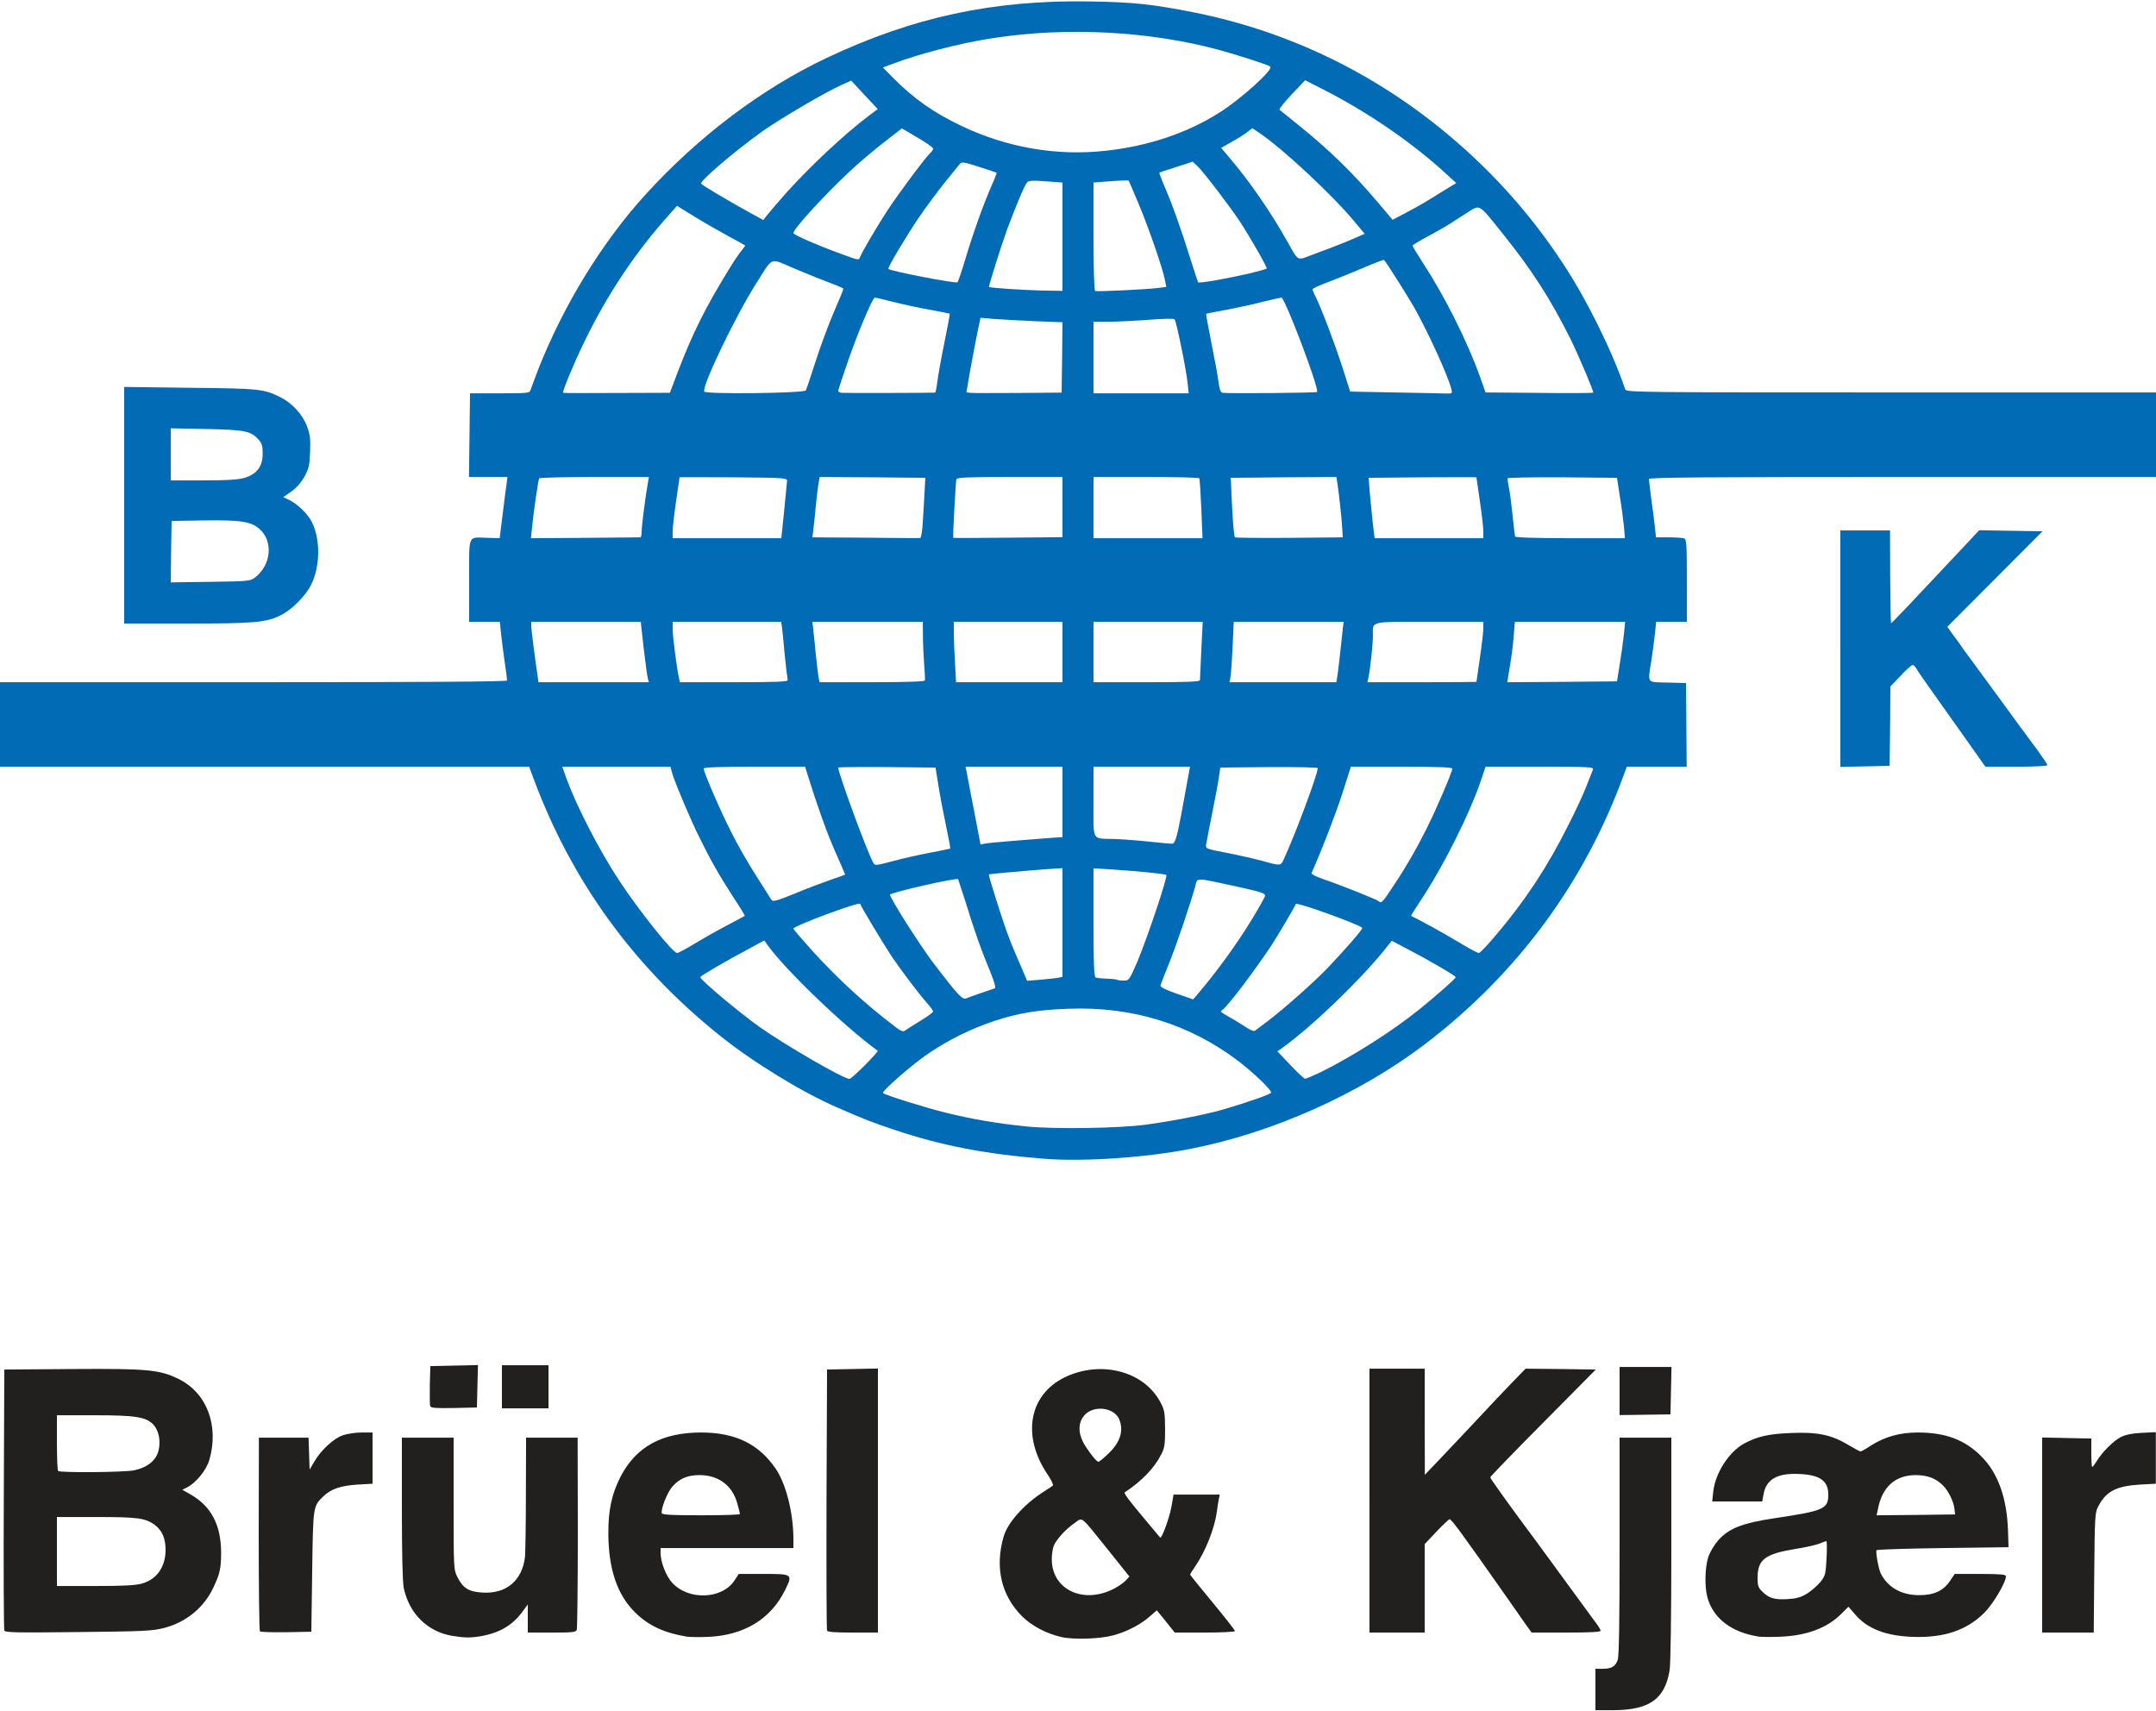
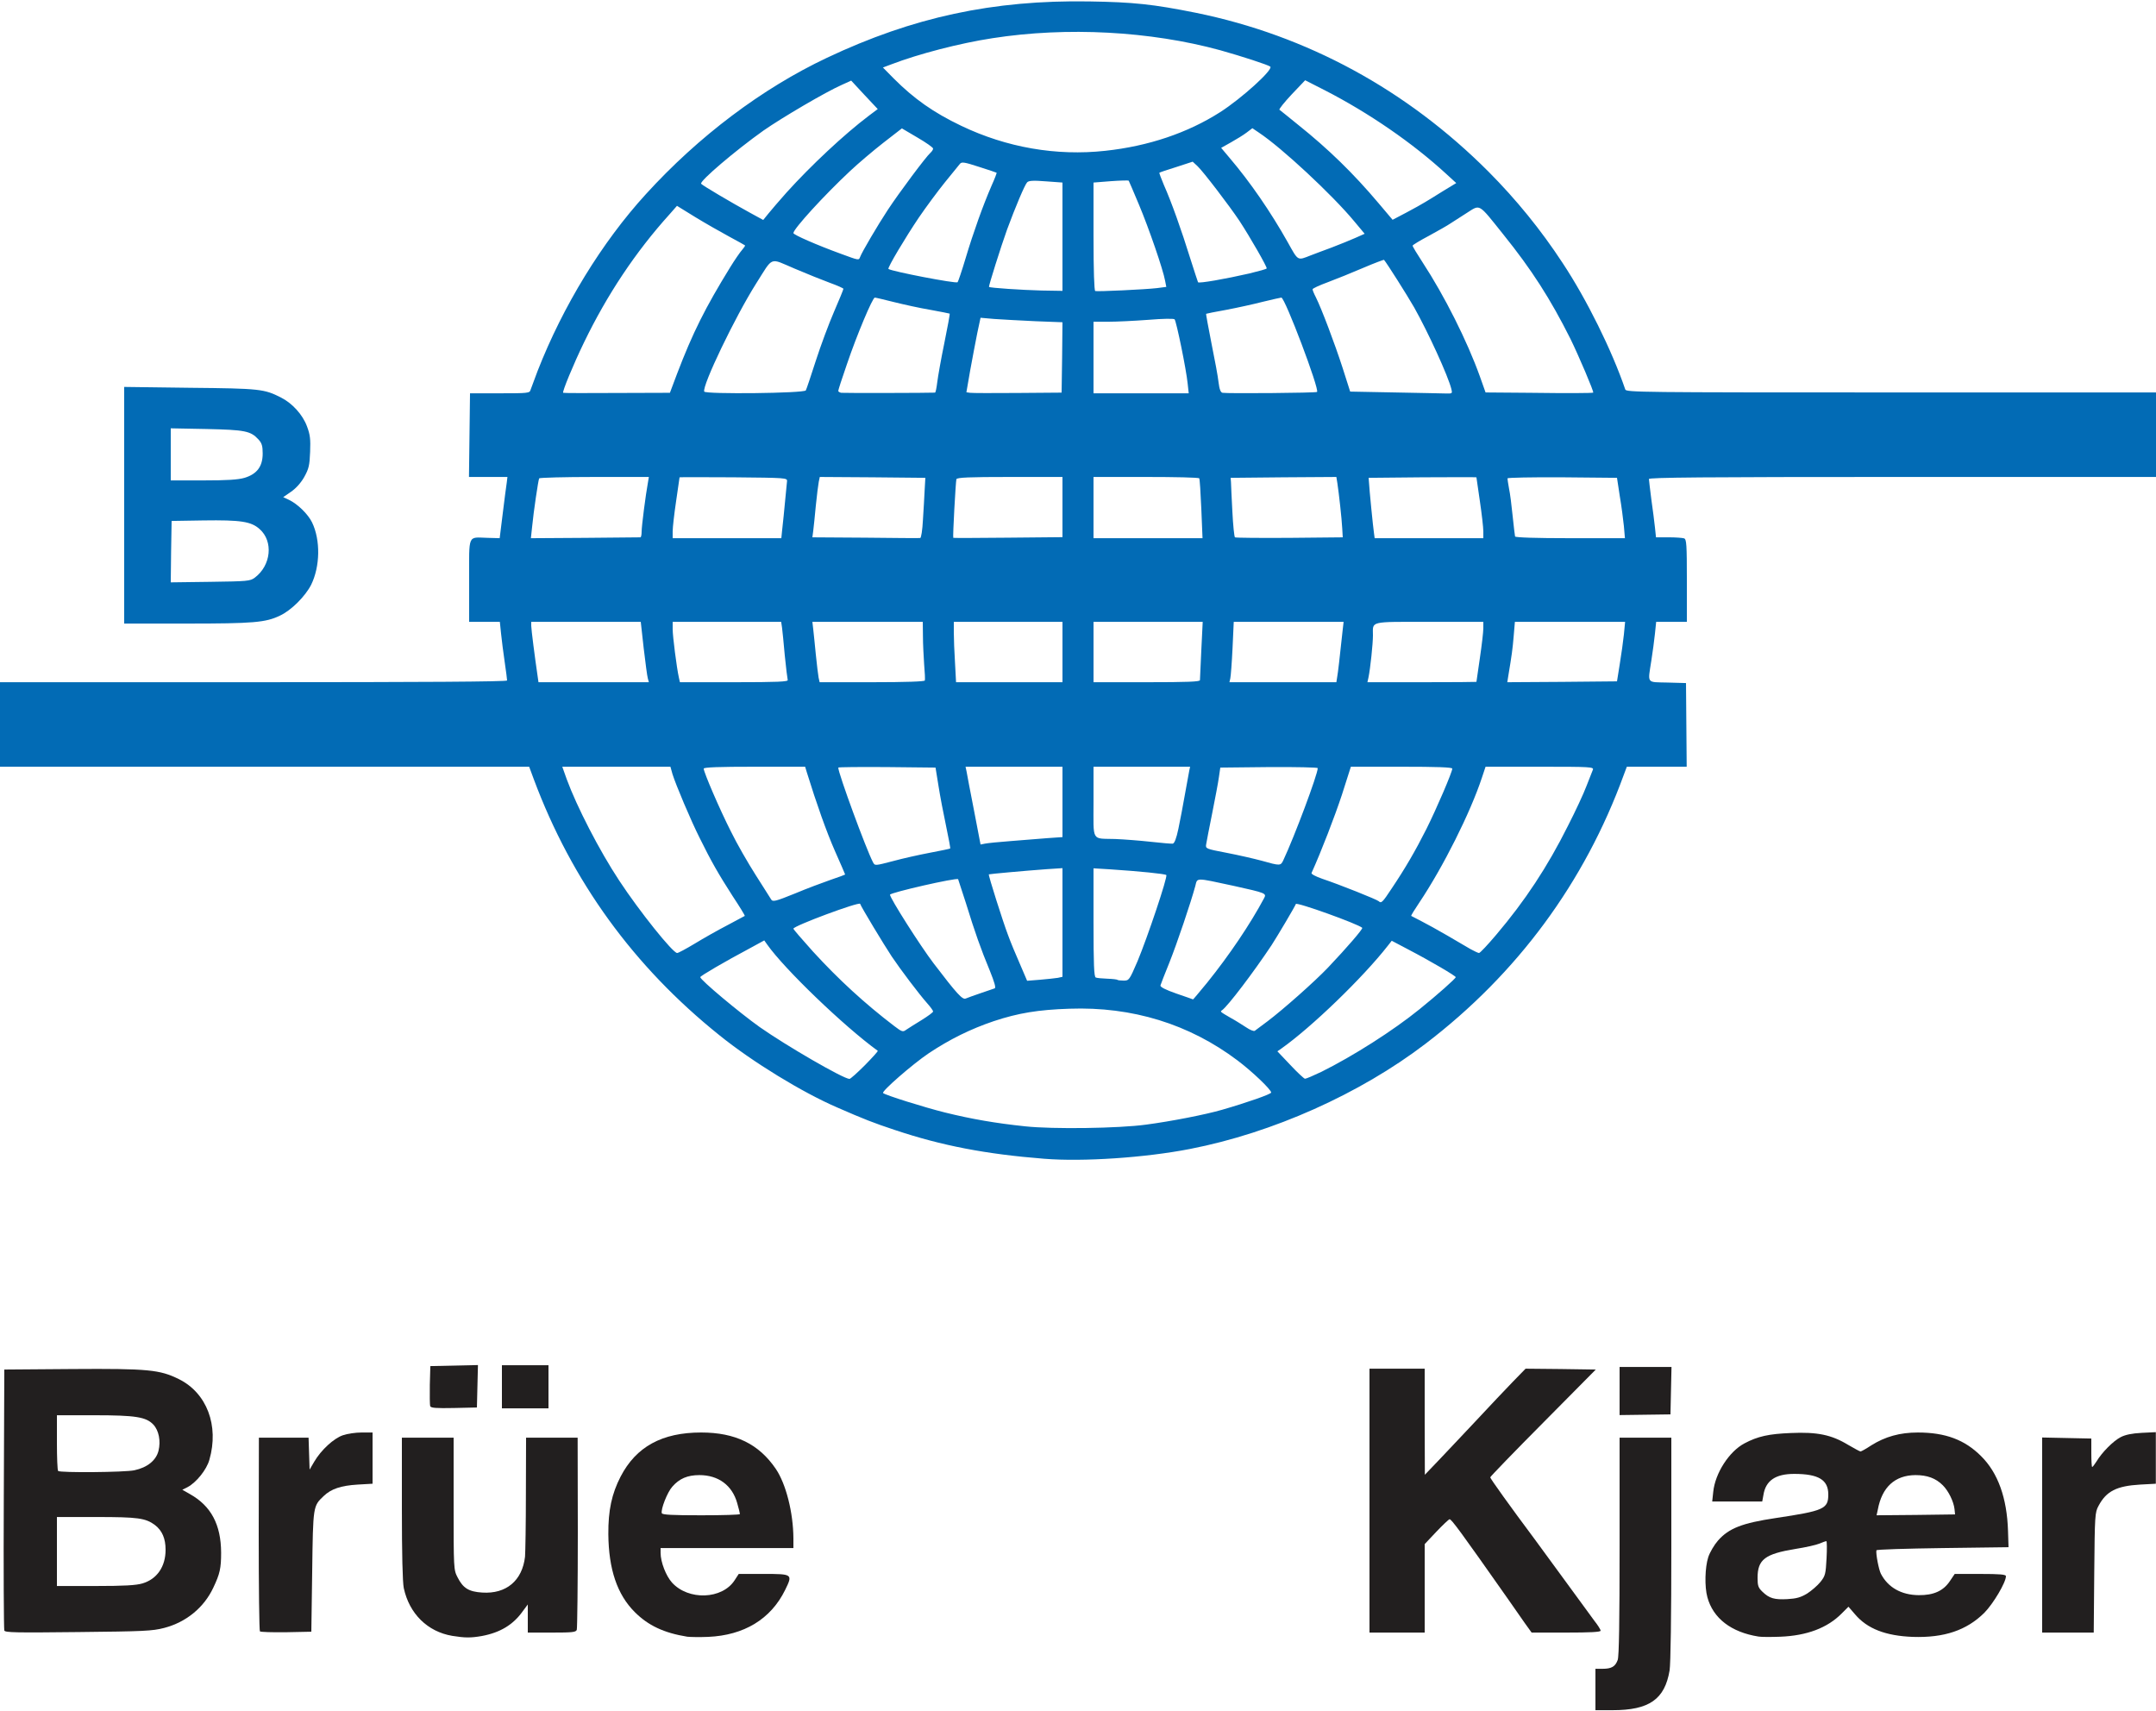
<svg xmlns="http://www.w3.org/2000/svg" version="1.0" width="126px" height="100px" viewBox="0 0 1250 991" preserveAspectRatio="xMidYMid meet">
  <g fill="#026bb5">
    <path d="M605.5 671.3 c-34.1 -2.7 -59.5 -7.6 -86.7 -16.7 -12.1 -4 -18 -6.3 -33.3 -13 -20.2 -8.7 -49.2 -26.4 -68.5 -42 -49.6 -39.8 -85.4 -89.1 -107.5 -148.3 l-2.7 -7.3 -153.4 0 -153.4 0 0 -24.5 0 -24.5 147 0 c98 0 147 -0.3 147 -1 0 -0.6 -0.6 -5.4 -1.4 -10.8 -0.8 -5.3 -1.7 -12.7 -2.1 -16.4 l-0.7 -6.8 -8.9 0 -8.9 0 0 -23.9 c0 -27.5 -1 -25.1 10.6 -24.8 l7.1 0.2 1.8 -14.5 c1 -8 2 -16 2.3 -17.7 l0.4 -3.3 -11.1 0 -11.2 0 0.3 -24.2 0.3 -24.3 17.3 0 c16.4 0 17.3 -0.1 17.8 -2 0.4 -1.1 2.2 -6 4.1 -11 14.7 -37.6 37.3 -74.6 62.8 -102.5 30.5 -33.5 67.4 -61.3 104.9 -79 49.9 -23.6 96.3 -33.6 152.1 -32.7 25.6 0.4 37 1.6 61.9 6.6 64.3 13.1 122.2 44.6 169.6 92.1 16 16.1 30.3 33.6 43 53 13.9 21 28.5 50.5 36.3 73.3 0.6 1.6 8.8 1.7 154.2 1.7 l153.5 0 0 24.5 0 24.5 -147 0 c-116 0 -147 0.3 -147 1.2 0 0.7 0.7 6 1.4 11.8 0.8 5.8 1.8 13.1 2.1 16.3 l0.6 5.7 7.4 0 c4 0 8 0.3 8.9 0.6 1.4 0.5 1.6 3.6 1.6 24.5 l0 23.9 -8.9 0 -8.9 0 -0.7 6.8 c-0.4 3.7 -1.3 10.8 -2.1 15.7 -2.1 13.6 -3 12.4 9.4 12.7 l10.7 0.3 0.2 24.3 0.2 24.2 -17.4 0 -17.3 0 -1.8 4.8 c-22.7 62.3 -61.7 115.2 -114.9 155.8 -38.1 29.1 -88.7 51.7 -136.5 61 -26.1 5.1 -62.2 7.5 -84.5 5.7z m59 -19.8 c14.4 -1.9 34.4 -5.8 44 -8.6 14.6 -4.2 28.5 -9.1 28.5 -10 0 -1.7 -11 -12.2 -19.5 -18.6 -28 -21.1 -61 -31.3 -97.5 -30 -18.1 0.6 -29.6 2.5 -43.8 7.2 -13.6 4.6 -25.5 10.5 -37.7 18.6 -9.5 6.4 -27.6 22.2 -26.5 23.1 1.3 1.2 23.9 8.3 36 11.3 15.4 3.8 29.3 6.2 46.5 8 15.8 1.7 54.1 1.2 70 -1z m-163 -34.5 c4.3 -4.4 7.7 -8.1 7.4 -8.3 -19.6 -14.2 -54.2 -47.5 -64.1 -61.6 l-1.7 -2.4 -8.8 4.8 c-14.1 7.5 -28.3 15.8 -28.3 16.5 0 1.6 22.6 20.5 34.4 28.9 15.5 10.9 48.5 30 52.1 30.1 0.6 0 4.6 -3.6 9 -8z m264.6 3.9 c18.5 -9.2 41.6 -23.9 56.9 -36.3 10.4 -8.4 21 -17.8 21 -18.6 0 -0.7 -14.2 -9.1 -27.8 -16.2 l-9.3 -4.9 -2.2 2.8 c-14.6 18.7 -44.5 47.5 -61.8 59.7 l-2.3 1.6 7.5 7.9 c4 4.3 7.9 7.9 8.5 8 0.7 0 4.9 -1.8 9.5 -4z m-231.8 -30 c3.7 -2.3 6.7 -4.5 6.7 -5 0 -0.5 -1.5 -2.6 -3.3 -4.6 -4.8 -5.4 -15.6 -19.7 -20.7 -27.3 -4.5 -6.8 -17.8 -28.8 -18.3 -30.5 -0.5 -1.4 -38.7 12.8 -38.7 14.4 0 0.4 5.1 6.3 11.3 13.2 15 16.4 30.2 30.3 47.1 43.2 4.6 3.5 5.1 3.6 7 2.2 1.2 -0.8 5.1 -3.3 8.9 -5.6z m200.7 0.6 c9 -6.8 27.2 -22.9 35 -31.1 11 -11.6 20.3 -22.4 19.8 -23 -2.3 -2.2 -38.1 -15.1 -38.5 -13.8 -0.4 1.3 -10.9 19 -14.1 23.9 -10.3 15.5 -25.3 35.3 -28.7 37.7 -1.2 0.8 -1.2 0.8 5 4.4 2.8 1.5 6.8 4.1 9 5.5 2.2 1.5 4.4 2.4 5 2 0.5 -0.4 3.9 -2.9 7.5 -5.6z m-166.5 -16.2 c3.9 -1.3 7.5 -2.6 8.2 -2.8 0.8 -0.3 -0.1 -3.5 -2.8 -10.2 -5.2 -12.5 -8.7 -22.4 -13.9 -39.3 -2.4 -7.4 -4.4 -13.6 -4.5 -13.8 -0.9 -1 -39.5 7.8 -39.5 9 0 2 17.6 29.7 25.3 39.8 13.5 17.7 16.7 21.2 18.6 20.4 0.9 -0.4 4.8 -1.8 8.6 -3.1z m131.3 -6 c12.9 -16 25.1 -34.1 33.1 -49.1 1.5 -2.8 1 -3 -17.5 -7.1 -22.8 -4.9 -21.1 -4.9 -22.4 0.1 -2.6 9.6 -10.5 33 -15 44.3 -2.7 6.6 -5 12.6 -5.2 13.3 -0.2 0.9 2.9 2.5 9.2 4.7 5.2 1.8 9.6 3.3 9.7 3.4 0.1 0.1 3.7 -4.3 8.1 -9.6z m-86.5 -2.9 l2.7 -0.6 0 -31.5 0 -31.5 -9.2 0.6 c-12.4 0.9 -33.2 2.8 -33.5 3 -0.4 0.4 8.2 27.5 11.1 35.1 1.4 3.9 4.5 11.4 6.9 16.8 l4.2 9.8 7.5 -0.6 c4.1 -0.3 8.7 -0.9 10.3 -1.1z m46.2 -9.6 c5.8 -13.9 17.6 -49 16.7 -50 -0.7 -0.7 -15.6 -2.2 -32.4 -3.3 l-9.8 -0.6 0 31.4 c0 24.3 0.3 31.6 1.3 31.9 0.6 0.3 3.7 0.6 6.7 0.7 3 0.1 5.7 0.4 5.9 0.7 0.2 0.2 1.9 0.4 3.6 0.4 3.1 0 3.3 -0.3 8 -11.2z m-256.6 -10.3 c4.9 -3 13.4 -7.8 18.8 -10.6 5.4 -2.9 9.9 -5.3 10.1 -5.4 0.2 -0.2 -3 -5.4 -7.1 -11.6 -8.1 -12.6 -12.4 -20.1 -19 -33.5 -5.2 -10.3 -13.9 -31 -15.8 -37.1 l-1.2 -4.3 -31.3 0 -31.4 0 2.6 7.3 c5.8 15.8 18.9 41.3 30.4 58.7 11.7 17.8 31.1 42 33.6 42 0.7 0 5.3 -2.5 10.3 -5.5z m464.6 -5.1 c16.7 -19.7 29.6 -39.2 41.6 -63.2 4.3 -8.4 9.1 -18.7 10.7 -23 1.7 -4.2 3.3 -8.5 3.7 -9.4 0.7 -1.7 -1.2 -1.8 -30.8 -1.8 l-31.4 0 -2.1 6.3 c-6.7 20.3 -22.4 51.7 -36.4 72.6 -2.7 4 -4.8 7.4 -4.6 7.6 0.2 0.1 2.8 1.5 5.8 3 3 1.5 9.8 5.3 15 8.3 5.2 3 11.3 6.6 13.5 7.9 2.2 1.2 4.5 2.3 5 2.3 0.6 0 5.1 -4.8 10 -10.6z m-385.7 -31.9 c4.5 -1.5 8.2 -2.9 8.2 -3 0 -0.1 -2.6 -6.2 -5.9 -13.6 -4.9 -11.1 -10.7 -27.5 -16.3 -45.6 l-1 -3.3 -29.4 0 c-20 0 -29.4 0.3 -29.4 1.1 0 2.1 9.3 23.7 15.7 36.3 3.5 7.2 10.1 18.6 14.5 25.5 4.4 7 8.5 13.3 9 14.2 0.9 1.3 2.6 0.9 13.7 -3.6 6.9 -2.9 16.3 -6.4 20.9 -8z m325 5.2 c7.8 -11.6 13.8 -21.9 20.2 -34.6 5.9 -11.8 15 -33 15 -35 0 -0.8 -9.4 -1.1 -29.4 -1.1 l-29.4 0 -5.2 16.3 c-4.2 12.7 -11.9 32.7 -17.6 45.3 -0.3 0.6 2.3 2 6.3 3.4 9.9 3.3 31.7 12 32.7 13 1.4 1.4 2.2 0.6 7.4 -7.3z m-288.6 -16.1 c5.1 -1.4 14.5 -3.5 20.8 -4.7 6.3 -1.2 11.7 -2.3 11.9 -2.5 0.2 -0.1 -0.9 -6 -2.4 -13.1 -1.5 -7 -3.5 -17.5 -4.4 -23.3 l-1.7 -10.5 -28.2 -0.3 c-15.5 -0.1 -28.2 0 -28.2 0.3 0 3.3 16.2 47.4 20.1 54.8 1.2 2.2 0.9 2.2 12.1 -0.7z m225.8 -0.3 c6.5 -13.8 20 -49.9 20 -53.5 0 -0.4 -12.6 -0.7 -28.2 -0.6 l-28.3 0.3 -0.8 5.5 c-0.4 3 -2.2 12.5 -3.9 21 -1.7 8.5 -3.3 16.6 -3.5 18 -0.4 2.5 -0.2 2.6 11.8 4.9 6.8 1.3 15.9 3.4 20.4 4.6 10.6 3 11 3 12.5 -0.2z m-158 -11.2 c6.9 -0.6 16.4 -1.3 21.3 -1.7 l8.7 -0.6 0 -20.4 0 -20.4 -28.1 0 -28.1 0 0.6 2.8 c0.2 1.5 2.2 11.6 4.3 22.5 l3.8 19.8 2.5 -0.5 c1.4 -0.3 8.1 -1 15 -1.5z m97.2 -7.1 c1 -4.7 2.7 -13.7 3.8 -20 1.1 -6.3 2.3 -12.5 2.5 -13.7 l0.5 -2.3 -28 0 -28 0 0 20.4 c0 23.5 -1.4 21.1 12.5 21.5 5 0.2 14.2 0.9 20.5 1.6 6.3 0.7 12.1 1.2 12.9 1.1 1 -0.1 2.1 -2.9 3.3 -8.6z m-307.6 -87.2 c-0.4 -1.3 -1.4 -9.2 -2.4 -17.5 l-1.7 -15.3 -31.7 0 -31.8 0 0 2.3 c0 2 2.1 18.3 3.6 28.5 l0.6 4.2 32 0 32 0 -0.6 -2.2z m81.1 0.9 c-0.2 -0.7 -1 -7.1 -1.7 -14.2 -0.6 -7.2 -1.4 -14.5 -1.6 -16.2 l-0.5 -3.3 -31.4 0 -31.5 0 0 4.3 c0 4 2.3 22.2 3.6 28 l0.6 2.7 31.5 0 c25.2 0 31.4 -0.3 31 -1.3z m79.5 0.3 c0.2 -0.6 0 -4.8 -0.4 -9.3 -0.3 -4.5 -0.7 -11.9 -0.7 -16.4 l-0.1 -8.3 -32 0 -32 0 0.5 4.3 c0.3 2.3 0.9 8.9 1.5 14.7 0.6 5.8 1.3 11.7 1.6 13.3 l0.6 2.7 30.3 0 c20.1 0 30.5 -0.4 30.7 -1z m79.8 -16.5 l0 -17.5 -31.5 0 -31.5 0 0 6.3 c0 3.4 0.3 11.3 0.7 17.5 l0.6 11.2 30.9 0 30.8 0 0 -17.5z m79.7 16.3 c0 -0.7 0.4 -8.6 0.8 -17.5 l0.8 -16.3 -31.7 0 -31.6 0 0 17.5 0 17.5 30.8 0 c24 0 30.9 -0.3 30.9 -1.2z m79.6 -2 c0.5 -2.9 1.2 -8.9 3.2 -27.5 l0.5 -4.3 -31.9 0 -31.8 0 -0.7 15.3 c-0.4 8.3 -1 16.2 -1.3 17.5 l-0.5 2.2 31 0 31 0 0.5 -3.2z m80.7 3 c0 -0.2 0.9 -6.4 2 -13.8 1.1 -7.4 2 -15.2 2 -17.2 l0 -3.8 -31.4 0 c-35.2 0 -32.6 -0.6 -32.6 7.9 0 4.7 -1.5 19.2 -2.6 24.4 l-0.6 2.7 31.6 0 c17.4 0 31.6 -0.1 31.6 -0.2z m83.1 -10.3 c0.9 -5.5 2 -13.3 2.4 -17.2 l0.7 -7.3 -32 0 -31.9 0 -0.7 8.3 c-0.6 7.3 -1.1 11 -3.2 23.5 l-0.5 3.2 31.8 -0.2 31.8 -0.3 1.6 -10z m-567.8 -73.5 c0.4 0 0.7 -1.5 0.7 -3.2 0 -3.4 2.4 -21.8 3.6 -28.2 l0.6 -3.6 -31.5 0 c-17.4 0 -31.8 0.4 -32.1 0.8 -0.5 0.9 -3.2 18.9 -4.1 28.2 l-0.7 6.5 31.4 -0.2 c17.2 -0.2 31.6 -0.3 32.1 -0.3z m82.1 -3.5 c0.4 -3.3 1.1 -10.1 2.9 -29 0.2 -2 -0.5 -2 -31 -2.3 -17.2 -0.1 -31.3 -0.1 -31.3 0 0 0.2 -0.9 6.4 -2 13.8 -1.1 7.4 -2 15.3 -2 17.5 l0 4 31.5 0 31.5 0 0.4 -4z m81.7 -6.6 c0.4 -5.7 0.8 -13.5 1 -17.4 l0.4 -7 -30.6 -0.3 -30.6 -0.2 -0.6 2.8 c-0.3 1.6 -1.1 7.7 -1.7 13.8 -0.5 6 -1.3 12.6 -1.5 14.6 l-0.5 3.8 30.7 0.2 c17 0.2 31.3 0.3 31.8 0.2 0.6 0 1.3 -4.7 1.6 -10.5z m80.9 -7.4 l0 -17.5 -30.5 0 c-23.6 0 -30.7 0.3 -31 1.3 -0.4 1.2 -2.2 33.7 -1.8 34 0.1 0.1 14.3 0.1 31.7 -0.1 l31.6 -0.3 0 -17.4z m80.5 1 c-0.4 -9.3 -0.9 -17.3 -1.2 -17.7 -0.2 -0.5 -14.1 -0.8 -30.9 -0.8 l-30.4 0 0 17.8 0 17.7 31.6 0 31.6 0 -0.7 -17z m81.7 11.3 c-0.3 -5.8 -1.9 -20.1 -2.8 -26.1 l-0.6 -3.7 -30.6 0.2 -30.7 0.3 0.2 2.5 c0 1.4 0.4 9 0.8 17 0.4 8 1.1 14.7 1.5 15 0.5 0.3 14.7 0.4 31.7 0.3 l30.8 -0.3 -0.3 -5.2z m81.8 1.7 c0 -2.2 -0.9 -10.1 -2 -17.5 -1.1 -7.4 -2 -13.6 -2 -13.8 0 -0.1 -14.1 -0.1 -31.2 0 l-31.3 0.3 0.2 2.5 c0.2 4.2 2.4 26.3 2.9 29.5 l0.4 3 31.5 0 31.5 0 0 -4z m81.5 -3 c-0.4 -3.8 -1.4 -11.7 -2.4 -17.5 l-1.6 -10.5 -31.8 -0.3 c-17.7 -0.1 -31.7 0.2 -31.7 0.6 0 0.5 0.4 3.1 0.9 5.9 0.6 2.7 1.5 9.8 2.1 15.9 0.6 6 1.3 11.4 1.4 11.9 0.2 0.6 11.8 1 32 1 l31.7 0 -0.6 -7z m-549 -88.2 c9.2 -24.1 16.4 -38.4 30.8 -61.8 2.7 -4.4 5.9 -9 7 -10.2 1.1 -1.3 1.9 -2.4 1.6 -2.6 -0.2 -0.2 -4.4 -2.5 -9.2 -5.1 -4.8 -2.6 -13.6 -7.6 -19.5 -11.2 l-10.7 -6.6 -4.3 4.9 c-19.7 21.8 -36.2 46.6 -49.6 74.3 -6.3 13 -12.7 28.6 -12.1 29.2 0.2 0.2 14.2 0.2 31.1 0.1 l30.8 -0.1 4.1 -10.9z m74.7 9.5 c0.4 -0.7 3 -8.5 5.8 -17.2 2.8 -8.7 7.6 -21.6 10.6 -28.5 3 -6.9 5.4 -12.8 5.4 -13.2 0 -0.3 -3.5 -1.9 -7.7 -3.4 -4.3 -1.6 -13.6 -5.3 -20.6 -8.3 -14.9 -6.3 -12.1 -7.4 -22.4 8.8 -12 19 -31.3 59.1 -30 62.5 0.7 1.6 58 1 58.9 -0.7z m74.9 1.3 c0.4 -0.1 0.9 -2.8 1.3 -6 0.4 -3.3 2.2 -13.5 4.1 -22.7 1.9 -9.3 3.3 -16.9 3.1 -17.1 -0.1 -0.1 -5.2 -1.1 -11.2 -2.2 -6 -1 -15.5 -3.1 -21.1 -4.5 -5.6 -1.4 -10.6 -2.6 -11.1 -2.6 -1.3 0 -10.4 21.6 -16.2 38.7 -2.8 8 -5 14.9 -5 15.4 0 0.4 0.8 0.9 1.7 1.1 1.3 0.2 51.4 0.1 54.4 -0.1z m73.7 -20.4 l0.2 -20.4 -15.7 -0.6 c-8.7 -0.4 -19.4 -1 -23.8 -1.3 l-8 -0.7 -1.9 8.9 c-1 4.9 -2.8 14.6 -4.1 21.6 l-2.2 12.7 2.1 0.3 c1.2 0.2 13.6 0.2 27.6 0.1 l25.5 -0.2 0.3 -20.4z m72.8 15.3 c-0.8 -8.3 -6.6 -36.4 -7.6 -37.4 -0.5 -0.5 -6.8 -0.4 -15.3 0.3 -8 0.6 -18.4 1.1 -23.1 1.1 l-8.6 0 0 20.8 0 20.7 27.6 0 27.6 0 -0.6 -5.5z m75 4.7 c1.5 -1.5 -18.6 -54.7 -20.7 -54.7 -0.4 0 -5.2 1.1 -10.6 2.4 -5.4 1.4 -15 3.5 -21.3 4.7 -6.3 1.1 -11.6 2.2 -11.7 2.3 -0.2 0.1 1.3 7.9 3.1 17.2 1.9 9.3 3.8 19.5 4.1 22.6 0.5 4 1.2 5.8 2.3 6 2.7 0.5 54.3 0.1 54.8 -0.5z m77.9 -1.6 c-1.9 -7.7 -13.5 -33 -21.6 -47.4 -4.2 -7.3 -15.9 -25.8 -17.5 -27.6 -0.1 -0.1 -5.6 1.9 -12.1 4.7 -6.5 2.8 -15.7 6.5 -20.5 8.3 -4.9 1.8 -8.8 3.6 -8.8 4.1 0 0.5 0.8 2.5 1.9 4.6 3.3 6.6 10.9 26.7 15.5 40.9 l4.4 13.8 25.9 0.5 c14.2 0.3 27.5 0.5 29.6 0.6 3.7 0.1 3.8 0 3.2 -2.5z m82.2 2 c0.6 -0.3 -8.5 -21.6 -13.2 -31.2 -11.7 -23.3 -22.4 -40 -38.9 -60.5 -14.8 -18.5 -13.2 -17.5 -21.3 -12.4 -3.8 2.4 -8 5.1 -9.5 6.1 -1.4 1 -6.9 4.1 -12.2 7 -5.3 2.8 -9.6 5.4 -9.6 5.8 0 0.5 2.6 4.8 5.8 9.7 12.7 19.4 25.9 45.7 33.2 66.1 l3.3 9.3 25.6 0.2 c22.1 0.3 36.2 0.2 36.8 -0.1z m-252.9 -60.6 l5.4 -0.7 -0.7 -3.6 c-1.2 -6.6 -9.4 -30.4 -15.2 -44.2 -3.1 -7.4 -5.8 -13.7 -5.9 -13.8 -0.1 -0.2 -4.8 -0.1 -10.3 0.3 l-10.1 0.8 0 31.2 c0 20 0.4 31.5 1 31.7 1.3 0.4 29.1 -0.9 35.8 -1.7z m-54.8 -29.8 l0 -31.4 -9.6 -0.7 c-7.5 -0.6 -10 -0.4 -10.9 0.6 -1.4 1.5 -6.8 14.3 -11.6 27.3 -3.6 10 -10.8 32.9 -10.5 33.3 0.6 0.6 19.1 1.8 30.4 2.1 l12.2 0.2 0 -31.4z m-56.1 12.3 c4.4 -14.7 10 -30.4 15 -41.9 1.8 -4 3.1 -7.4 2.9 -7.5 -0.2 -0.1 -4.7 -1.7 -10.2 -3.4 -8.3 -2.7 -10 -3 -11 -1.8 -0.6 0.8 -4.5 5.6 -8.7 10.7 -4.2 5.2 -11 14.4 -15.1 20.4 -7.7 11.4 -18.4 29.3 -17.7 29.9 1.9 1.4 39.1 8.6 40.1 7.7 0.3 -0.3 2.5 -6.7 4.7 -14.1z m164.5 9 c5.3 -1.3 9.8 -2.5 10 -2.9 0.4 -0.7 -9.7 -18.3 -15.8 -27.6 -5.8 -8.7 -21 -28.6 -24.3 -31.7 l-2.8 -2.6 -9.5 3.1 c-5.2 1.6 -9.6 3.1 -9.8 3.3 -0.2 0.1 1 3.3 2.6 7.1 4.3 9.6 10.3 26.5 15.2 42.3 2.4 7.4 4.4 13.8 4.6 14.1 0.4 0.8 15.9 -1.9 29.8 -5.1z m-225.7 -9.6 c1.1 -2.9 10.2 -18.4 16 -27.2 6.5 -9.9 22.4 -31.2 24.8 -33.2 0.8 -0.7 1.5 -1.8 1.5 -2.4 0 -0.6 -4.1 -3.5 -9.1 -6.4 l-9 -5.3 -10.7 8.3 c-5.9 4.6 -14.5 11.9 -19.2 16.3 -15.2 14.2 -33 33.7 -33 36.1 0 1 13.8 7 27.5 12 10.6 3.9 10.4 3.9 11.2 1.8z m261.3 -0.9 c1.9 -0.7 7.3 -2.8 12 -4.5 4.7 -1.8 10.9 -4.3 13.8 -5.6 l5.4 -2.4 -6.1 -7.3 c-12.7 -15.3 -42 -42.6 -55.3 -51.4 l-3.7 -2.5 -3.3 2.5 c-1.8 1.4 -5.9 3.9 -9.1 5.7 l-5.7 3.2 4.8 5.7 c12.1 14.2 23.9 31.4 33.8 49 6.2 11.1 5.5 10.7 13.4 7.6z m-303.9 -36.5 c14 -15.5 33.3 -33.6 47.6 -44.4 l5.2 -3.9 -7.7 -8.2 -7.7 -8.3 -5.5 2.5 c-9.1 4 -34.5 18.9 -45.4 26.5 -16.3 11.6 -37.1 29.3 -36.1 30.8 0.6 0.9 17.7 11 28.5 16.9 l7.5 4.1 3 -3.7 c1.7 -2.1 6.4 -7.6 10.6 -12.3z m369.9 5.8 c1.4 -0.8 6.1 -3.7 10.4 -6.4 l7.9 -4.8 -5.9 -5.4 c-19.4 -17.8 -44.6 -35.2 -70.3 -48.4 l-11.4 -5.8 -7.8 8.2 c-4.3 4.6 -7.5 8.6 -7.1 8.9 0.4 0.3 5.3 4.2 10.8 8.7 17.5 14 32 28.1 46.6 45.4 l8.2 9.7 8 -4.2 c4.5 -2.4 9.2 -5 10.6 -5.9z m-185.2 -29.9 c25.1 -2.7 47.8 -10.4 66.6 -22.4 12.5 -8 30.9 -24.7 29.1 -26.4 -1.2 -1 -16.5 -6 -29 -9.5 -40.6 -11.1 -88.9 -13.7 -132 -7 -19 2.9 -42.9 9.1 -58.8 15.2 l-4.8 1.8 6.3 6.4 c11.8 11.8 23 19.7 39.1 27.4 26.3 12.6 55.2 17.6 83.5 14.5z" />
-     <path d="M1067 375.5 l0 -68.5 14.4 0 14.4 0 0.1 26.7 c0.1 14.7 0.3 26.8 0.5 27 0.3 0.3 8.7 -8.6 45.2 -47.5 l5.9 -6.3 18.3 0.3 18.4 0.3 -27.6 27.7 -27.6 27.7 3.7 5.1 c2.1 2.8 4.5 6.1 5.3 7.4 0.8 1.2 2.7 3.7 4.1 5.6 1.4 1.9 5.8 8 9.9 13.5 4 5.5 8.7 11.9 10.4 14.2 1.7 2.3 5.6 7.6 8.6 11.8 3 4.1 7.9 10.7 10.8 14.6 2.8 3.9 5.2 7.5 5.2 8 0 0.5 -7.5 0.9 -17.9 0.9 l-18 0 -9.7 -13.7 c-5.4 -7.6 -14.2 -20 -19.5 -27.5 -5.4 -7.5 -10.3 -14.6 -10.9 -15.8 -0.6 -1.1 -1.6 -2 -2.1 -2 -0.6 0 -3.8 2.8 -7 6.3 l-5.9 6.2 -0.1 17.5 c-0.1 9.6 -0.2 20 -0.3 23 l-0.1 5.5 -14.2 0.3 -14.3 0.3 0 -68.6z" />
    <path d="M72 292.4 l0 -68.6 38.3 0.5 c40.6 0.4 42.9 0.7 52.7 5.7 6.5 3.3 12.5 9.9 15 16.7 1.8 4.8 2.1 7.3 1.8 14.8 -0.3 7.9 -0.8 9.8 -3.4 14.5 -1.9 3.4 -4.8 6.6 -7.7 8.6 l-4.5 3.1 3.4 1.6 c5 2.4 11 8.3 13.3 13 5 10.3 4.7 25.6 -0.5 36.2 -3.4 6.7 -11.6 14.9 -18.1 17.9 -8.3 4 -15.4 4.6 -54 4.6 l-36.3 0 0 -68.6z m75.7 42 c9.5 -7.1 10.9 -21.1 2.8 -28.2 -4.9 -4.4 -11 -5.3 -32.5 -5 l-18.5 0.3 -0.3 17.8 -0.2 17.8 22.9 -0.3 c21.5 -0.3 23.1 -0.4 25.8 -2.4z m-5.9 -57.9 c7.2 -2.2 10.5 -6.6 10.5 -14.1 0 -4.4 -0.5 -6 -2.4 -8.1 -4.6 -5 -7.8 -5.6 -30.1 -6.1 l-20.8 -0.4 0 15.1 0 15.1 18.8 0 c14 0 20.2 -0.4 24 -1.5z" />
  </g>
  <g fill="#221f1f">
    <path d="M925 979 l0 -12 4.1 0 c5.3 0 7.4 -1.3 8.8 -5.1 0.8 -2.2 1.1 -22.7 1.1 -66 l0 -62.9 15 0 15 0 0 64.3 c0 39.4 -0.4 66.7 -1 70.6 -2.8 16.8 -11.8 23.1 -33.1 23.1 l-9.9 0 0 -12z" />
-     <path d="M615.4 948.6 c-9 -2.1 -17.1 -6.4 -22.9 -12.1 -12 -12.1 -15.8 -28.3 -10.6 -46.2 2.3 -8 11.8 -18.7 23.1 -25.9 2.5 -1.6 4.9 -3.2 5.4 -3.6 0.5 -0.3 -0.9 -3.4 -3.2 -6.7 -14.9 -22.3 -10.6 -46 10.1 -56.1 20.9 -10.1 46 -3.6 55.5 14.5 2.4 4.5 2.6 6.1 2.7 15.5 0 9.1 -0.3 11.1 -2.4 15 -4.1 7.9 -11.1 15.1 -21 21.7 -0.7 0.4 2.3 4.5 11.4 15.3 4.8 5.8 8.9 10.7 9.1 10.9 0.9 1 5.5 -11.6 6.6 -18 l1.2 -6.9 13.4 0 13.4 0 -0.6 2.8 c-0.3 1.5 -0.8 4.7 -1.1 7.2 -1.4 9.9 -6.5 22.7 -12.6 31.7 -1.6 2.3 -2.9 4.4 -2.9 4.7 0 0.2 5.9 7.5 13 16.1 7.2 8.7 13 16.1 13 16.6 0 0.5 -7.9 0.9 -17.5 0.9 l-17.4 0 -5.2 -6.5 -5.2 -6.4 -4.4 3.8 c-4.9 4.4 -13.3 8.7 -20.8 10.7 -7.7 2.1 -23 2.6 -30.1 1z m30.2 -27.9 c2.7 -1.4 5.9 -3.6 7.1 -4.9 l2.1 -2.3 -12.4 -15.5 c-16.5 -20.5 -14.5 -18.9 -19.4 -15.5 -5.1 3.5 -10.8 9.8 -12.1 13.3 -0.6 1.5 -1.1 5 -1.1 7.7 0 17.5 18.1 26.2 35.8 17.2z m-4 -77.5 c7.6 -6.8 10.1 -13.7 7.4 -20.6 -2.7 -7.1 -14.8 -8.7 -20.2 -2.7 -4 4.5 -3.9 10.9 0.3 17.7 3.2 5.1 6.8 9.4 7.8 9.4 0.3 0 2.5 -1.7 4.7 -3.8z" />
    <path d="M262.2 947.9 c-14.3 -2.4 -24.9 -12.8 -28.1 -27.7 -0.7 -3.4 -1.1 -19.7 -1.1 -46.2 l0 -41 15 0 15 0 0 38.3 c0 37.7 0 38.3 2.3 42.7 3.2 6.3 6.5 8.3 14.3 8.8 13.9 0.9 23.2 -6.9 24.8 -20.8 0.2 -2.5 0.5 -19 0.5 -36.7 l0.1 -32.3 15 0 14.9 0 0.1 54.9 c0 30.2 -0.3 55.6 -0.6 56.5 -0.5 1.4 -2.6 1.6 -14.5 1.6 l-13.9 0 0 -8.2 0 -8.1 -2.9 3.9 c-5.6 7.9 -13.1 12.4 -23.8 14.4 -6.4 1.1 -9.6 1.1 -17.1 -0.1z" />
    <path d="M398.5 948.4 c-13.6 -2.2 -22.7 -6.5 -30.5 -14.3 -10.2 -10.2 -15.1 -24.8 -15.3 -45.1 -0.1 -13.9 2 -23.5 7.1 -33.4 9 -17.4 24.1 -25.6 46.7 -25.6 19.9 0 33.5 6.7 43.3 21.1 5.9 8.7 10.1 25.3 10.2 40.2 l0 5.7 -38.5 0 -38.5 0 0 2.8 c0 5.3 3.1 13.3 6.6 17.2 9.5 10.5 29.1 9.8 36.3 -1.3 l2.4 -3.7 14.4 0 c16.9 0 17 0.1 12.5 9.3 -8.3 16.9 -23.8 26.3 -44.7 27.2 -4.9 0.2 -10.3 0.1 -12 -0.1z m30.5 -71.1 c0 -0.4 -0.7 -3.3 -1.6 -6.4 -2.9 -10.3 -10.9 -16.2 -21.9 -16.2 -6.9 0 -11.6 2 -15.7 6.7 -2.9 3.2 -6.8 13.2 -6.1 15.4 0.4 0.9 5.8 1.2 22.9 1.2 12.3 0 22.4 -0.3 22.4 -0.7z" />
    <path d="M1019.5 948.3 c-15.8 -2.5 -26.3 -10.6 -29.6 -22.8 -1.7 -6.1 -1.4 -17.3 0.5 -23.2 0.9 -2.8 3.5 -7.2 5.7 -9.7 6.3 -7.1 14 -10.1 33.4 -13 28 -4.2 30.5 -5.3 30.5 -13.7 0 -8.5 -5.7 -11.9 -19.8 -11.9 -10.8 0 -16.5 3.9 -17.8 12.2 l-0.7 3.8 -14.5 0 -14.5 0 0.6 -5.6 c1.1 -10.8 9.2 -23.4 18.1 -28.1 7.7 -4.1 14.2 -5.5 26.8 -6 15.4 -0.7 23.6 1 33.2 6.8 3.6 2.1 6.9 3.9 7.3 3.9 0.4 0 3.3 -1.6 6.3 -3.6 8 -5 16.5 -7.4 26.9 -7.4 16 0 27.2 4.2 36.7 13.7 9.8 9.7 15 24.3 15.6 43.3 l0.3 9.5 -38.3 0.5 c-21 0.3 -38.3 0.8 -38.3 1.3 -0.4 2.1 1.4 11.3 2.6 13.6 4.1 7.9 11.8 12.3 21.9 12.4 8.7 0.1 14.4 -2.5 18.2 -8.3 l2.7 -4 14.8 0 c11.4 0 14.9 0.3 14.9 1.3 0 3.6 -7.3 15.9 -12.5 21.2 -10.3 10.2 -23.3 14.6 -41.5 14 -15.7 -0.6 -26.4 -4.7 -33.5 -13.1 l-3.8 -4.4 -3.9 3.9 c-8.3 8.4 -20.2 12.9 -35.7 13.5 -5.3 0.2 -10.9 0.2 -12.6 -0.1z m28.2 -24.9 c2.5 -1.6 6 -4.6 7.7 -6.7 2.9 -3.6 3.1 -4.6 3.6 -13.8 0.3 -5.4 0.2 -9.9 -0.1 -9.9 -0.4 0 -2.2 0.6 -4 1.4 -1.9 0.8 -8.1 2.2 -13.9 3.1 -17.7 2.9 -22 6.1 -22 16.8 0 4.5 0.4 5.7 2.8 8 4 3.9 7 4.7 14.5 4.3 5.3 -0.3 7.7 -1 11.4 -3.2z m85.5 -48.9 c-0.5 -4.5 -3.5 -10.6 -6.8 -13.9 -4.1 -4.1 -9 -5.9 -15.9 -5.9 -11.9 0.1 -19.4 7 -21.8 20.1 l-0.7 3.2 22.8 -0.2 22.7 -0.3 -0.3 -3z" />
    <path d="M2.5 944.8 c-0.3 -0.8 -0.5 -35.2 -0.3 -76.4 l0.3 -74.9 39.5 -0.3 c44 -0.3 50.6 0.4 61.6 5.8 16.3 8 23.5 27 17.8 46.8 -1.6 5.8 -7.6 13.2 -12.7 15.9 l-3 1.5 4.4 2.5 c12.3 6.9 18 17.7 18.1 33.9 0 9.1 -0.7 12.3 -4.5 20.3 -5.4 11.6 -15.8 20.1 -28.5 23.4 -6.9 1.8 -11.9 2 -49.9 2.4 -36 0.4 -42.4 0.3 -42.8 -0.9z m80.1 -27.3 c8.4 -2.5 13.4 -9.7 13.4 -19.5 0 -6.6 -2 -11.1 -6.1 -14.3 -5.5 -4.1 -9.9 -4.7 -34.1 -4.7 l-22.8 0 0 20 0 20 22.3 0 c16.8 0 23.6 -0.4 27.3 -1.5z m-4.7 -65.6 c7.5 -1.6 12.6 -5.7 14 -11.3 1.4 -5.6 0.2 -11.8 -3 -15.2 -4.2 -4.4 -10.2 -5.4 -34.1 -5.4 l-21.8 0 0 15.8 c0 8.7 0.3 16.2 0.7 16.5 1.1 1.1 38.8 0.8 44.2 -0.4z" />
    <path d="M150.7 945.3 c-0.4 -0.3 -0.7 -25.8 -0.7 -56.5 l0.1 -55.8 14.4 0 14.4 0 0.3 9.3 0.3 9.2 2.7 -4.6 c4 -6.8 11.3 -13.5 16.6 -15.3 2.5 -0.9 7.4 -1.6 10.9 -1.6 l6.3 0 0 14.9 0 14.8 -8.7 0.5 c-9.7 0.6 -15.3 2.5 -19.6 6.6 -6.2 5.9 -6.2 5.5 -6.7 43.7 l-0.5 35 -14.6 0.3 c-8 0.1 -14.8 -0.1 -15.2 -0.5z" />
-     <path d="M479.5 944.8 c-0.3 -0.7 -0.4 -35 -0.3 -76.3 l0.3 -75 14.8 -0.3 14.7 -0.3 0 76.6 0 76.5 -14.5 0 c-10.7 0 -14.7 -0.3 -15 -1.2z" />
    <path d="M794 869.5 l0 -76.5 16 0 16 0 0 30.8 0.1 30.7 8.7 -9.1 c4.8 -5 14.5 -15.4 21.7 -23 7.1 -7.7 16.4 -17.4 20.5 -21.7 l7.5 -7.7 20.4 0.2 20.3 0.3 -30.6 30.9 c-16.8 16.9 -30.6 31.2 -30.6 31.6 0 0.7 11.9 17.3 25.5 35.5 2.9 3.9 11.1 15.1 18.3 25 7.2 9.9 14.7 20.1 16.6 22.7 2 2.5 3.6 5.1 3.6 5.7 0 0.8 -6.2 1.1 -20 1.1 l-20 0 -4.1 -5.7 c-2.2 -3.2 -6.6 -9.4 -9.7 -13.9 -27 -38.4 -32.8 -46.4 -33.8 -46.1 -0.5 0.1 -4 3.4 -7.7 7.3 l-6.7 7.1 0 25.7 0 25.6 -16 0 -16 0 0 -76.5z" />
    <path d="M1184 889.5 l0 -56.6 14.3 0.3 14.2 0.3 0 8.3 c0 4.5 0.2 8.2 0.5 8.2 0.3 0 1.4 -1.5 2.5 -3.2 3.1 -5.2 9.6 -11.8 14 -14.1 2.7 -1.4 6.5 -2.2 12.2 -2.5 l8.2 -0.4 0 14.9 0 15 -9.2 0.5 c-13.5 0.8 -19.5 3.8 -24 12.3 -2.1 3.8 -2.2 5.4 -2.5 38.8 l-0.3 34.7 -14.9 0 -15 0 0 -56.5z" />
    <path d="M939 805.9 l0 -13.9 15 0 15.1 0 -0.3 13.8 -0.3 13.7 -14.7 0.2 -14.8 0.2 0 -14z" />
    <path d="M249.4 814.7 c-0.2 -0.7 -0.3 -6.2 -0.2 -12.3 l0.3 -10.9 13.8 -0.3 13.8 -0.3 -0.3 12.3 -0.3 12.3 -13.3 0.3 c-10.4 0.2 -13.4 0 -13.8 -1.1z" />
    <path d="M291 803.5 l0 -12.5 13.5 0 13.5 0 0 12.5 0 12.5 -13.5 0 -13.5 0 0 -12.5z" />
  </g>
</svg>